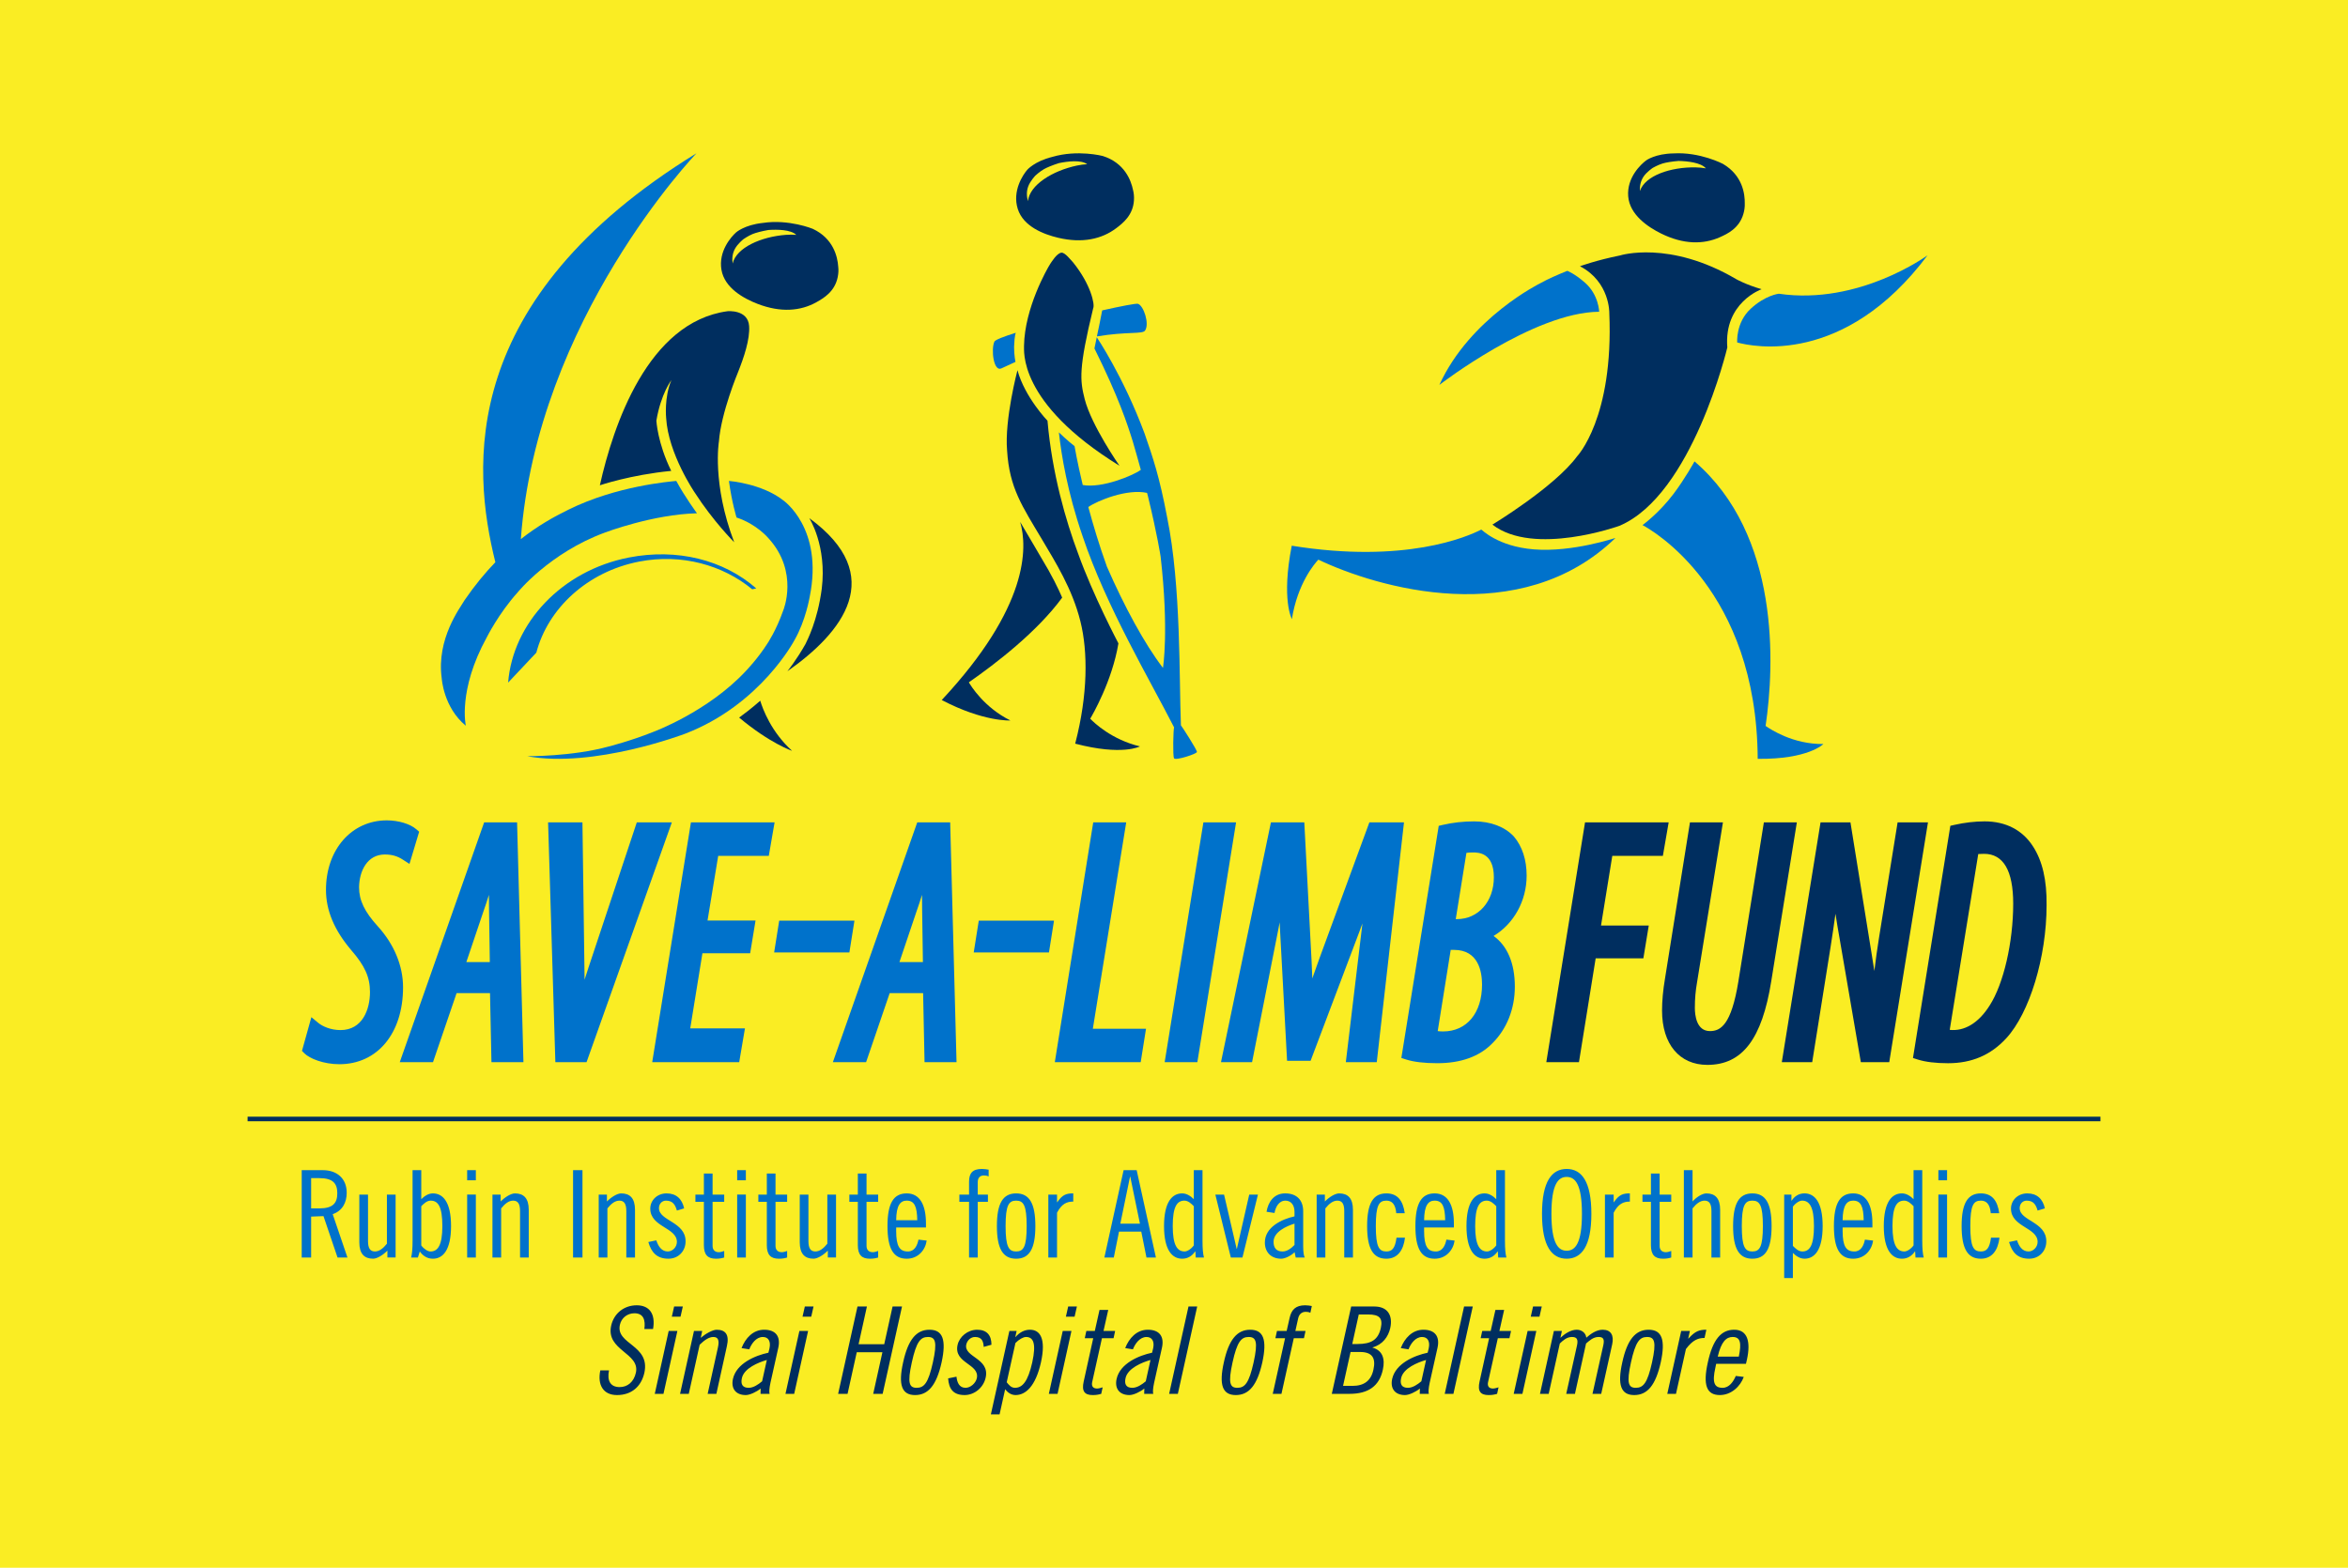
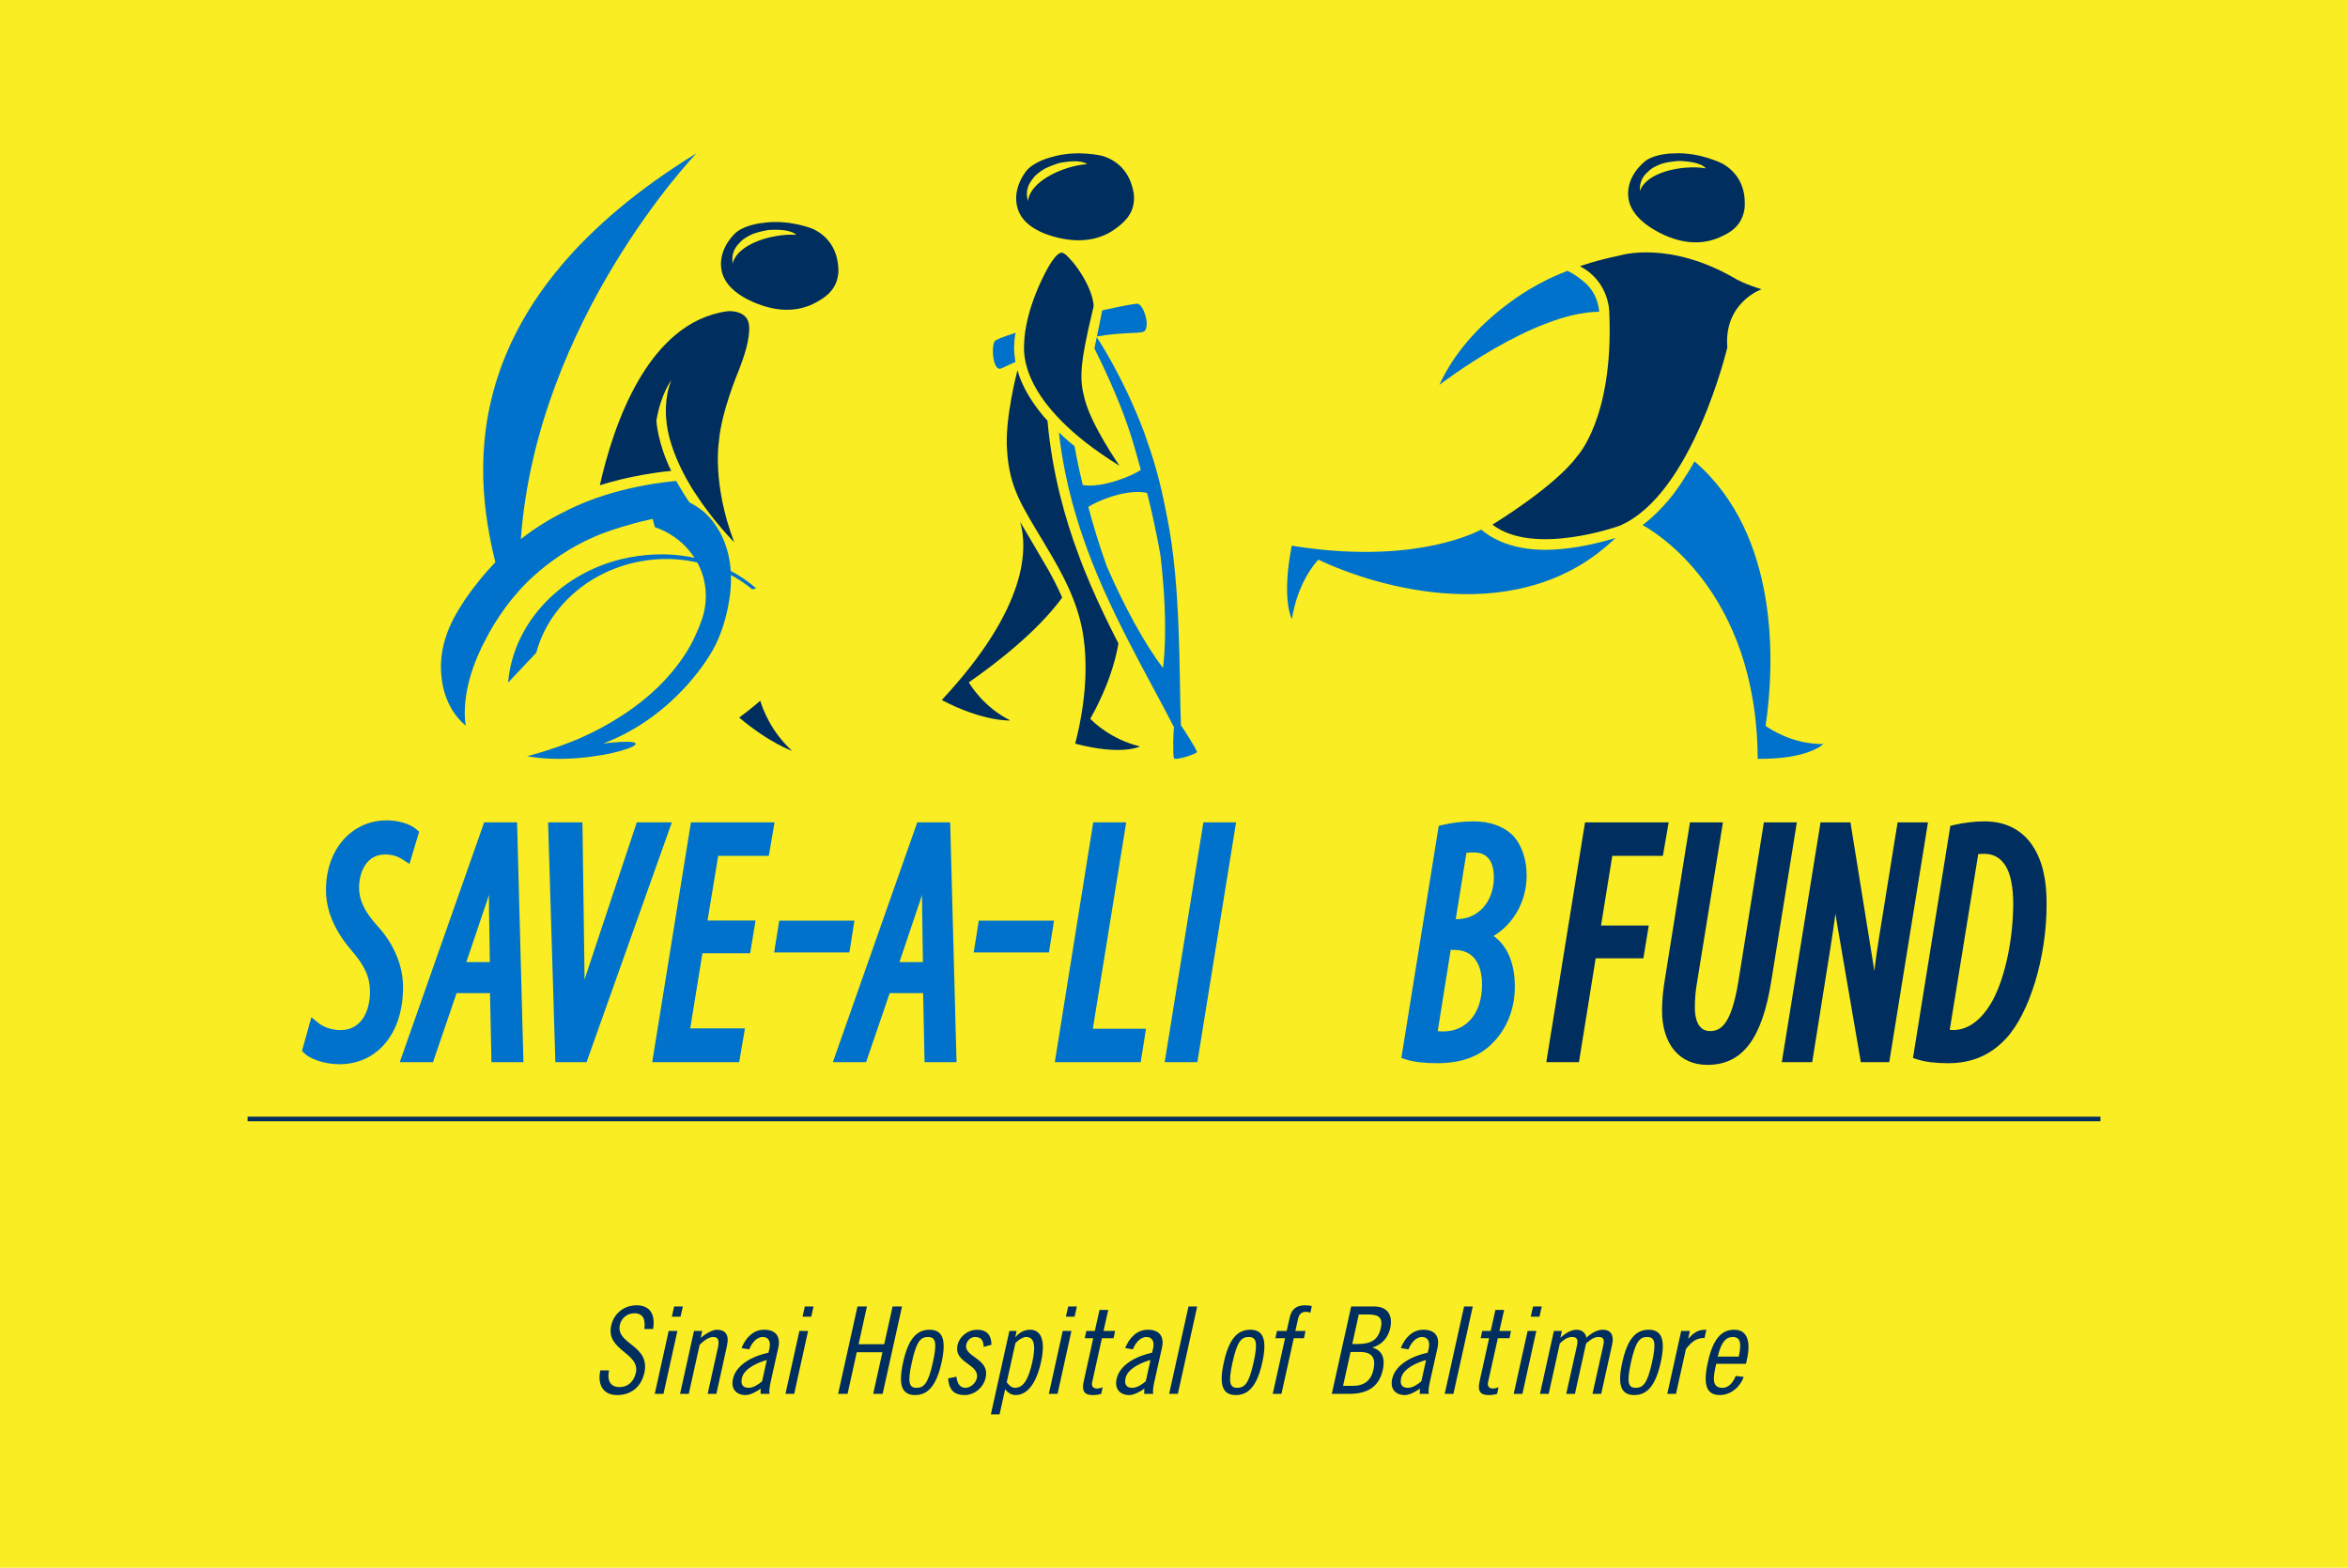
<svg xmlns="http://www.w3.org/2000/svg" xmlns:xlink="http://www.w3.org/1999/xlink" id="Layer_1" x="0px" y="0px" width="274px" height="183px" viewBox="0 0 274 183" xml:space="preserve">
  <rect fill="#FAED23" width="274" height="183" />
  <g>
    <defs>
      <rect id="SVGID_1_" width="274" height="183" />
    </defs>
    <clipPath id="SVGID_2_">
      <use xlink:href="#SVGID_1_" overflow="visible" />
    </clipPath>
    <path clip-path="url(#SVGID_2_)" fill="#002E5F" d="M203.743,159.2l0.113-0.479c0.466-2.119,0.069-3.502-1.482-3.502 c-1.54,0-2.501,1.156-3.079,3.812c-0.593,2.657-0.141,3.813,1.397,3.813c1.343,0,2.402-1.016,2.797-2.117l-0.931-0.113 c-0.283,0.664-0.764,1.385-1.541,1.385c-0.961,0-1.243-0.594-0.833-2.389l0.084-0.41H203.743z M200.452,158.355 c0.41-1.753,1.003-2.29,1.738-2.29c0.919,0,1.046,0.706,0.721,2.29H200.452z M194.564,162.703h1.016l1.158-5.226 c0.777-1.045,1.412-1.299,2.174-1.299l0.212-0.959c-0.805,0-1.285,0.141-2.089,1.028h-0.029l0.198-0.888h-1.016L194.564,162.703z M189.311,159.032c-0.594,2.656-0.142,3.813,1.396,3.813c1.54,0,2.501-1.156,3.093-3.813c0.579-2.656,0.127-3.813-1.41-3.813 C190.849,155.22,189.889,156.376,189.311,159.032 M190.325,159.032c0.537-2.43,1.018-2.967,1.88-2.967s1.116,0.537,0.579,2.967 s-1.031,2.967-1.893,2.967C190.029,161.999,189.789,161.462,190.325,159.032 M180.724,162.703l1.299-5.876 c0.339-0.324,0.791-0.762,1.413-0.762c0.535,0,0.762,0.226,0.593,0.988l-1.257,5.649h1.017l1.297-5.876 c0.382-0.324,0.834-0.762,1.456-0.762c0.538,0,0.721,0.226,0.552,0.988l-1.258,5.649h1.018l1.283-5.791 c0.227-1.045-0.154-1.692-1.113-1.692c-0.722,0-1.399,0.479-1.908,0.93c-0.057-0.549-0.536-0.93-1.114-0.93 c-0.707,0-1.413,0.479-1.907,0.944l0.169-0.804h-0.932l-1.624,7.343H180.724z M178.632,153.692h1.017l0.268-1.185H178.9 L178.632,153.692z M176.642,162.703h1.017l1.623-7.343h-1.016L176.642,162.703z M172.785,156.206h0.987l-1.114,5.059 c-0.254,1.129,0.099,1.58,1.058,1.58c0.425,0,0.692-0.057,0.989-0.142l0.169-0.761c-0.184,0.056-0.452,0.141-0.649,0.141 c-0.509,0-0.663-0.311-0.579-0.733l1.144-5.144h1.356l0.184-0.846h-1.355l0.551-2.457h-1.018l-0.551,2.457h-0.987L172.785,156.206z M168.591,162.703h1.017l2.259-10.195h-1.016L168.591,162.703z M165.865,161.236c-0.452,0.381-1.018,0.763-1.569,0.763 c-0.734,0-0.945-0.438-0.791-1.131c0.254-1.158,1.922-1.836,2.911-2.119L165.865,161.236z M164.367,157.507 c0.254-0.664,0.805-1.441,1.583-1.441c0.65,0,0.946,0.508,0.777,1.314l-0.127,0.521c-1.541,0.325-3.73,1.244-4.14,3.052 c-0.254,1.158,0.354,1.892,1.496,1.892c0.466,0,1.258-0.366,1.738-0.762l-0.014,0.62h1.06c-0.071-0.169-0.042-0.647,0.099-1.298 l0.916-4.097c0.283-1.3-0.296-2.089-1.65-2.089c-1.3,0-2.19,0.986-2.643,2.145L164.367,157.507z M158.563,153.438h1.102 c1.299,0,1.724,0.424,1.469,1.582c-0.311,1.385-1.13,1.866-2.712,1.866h-0.621L158.563,153.438z M157.604,157.816h1.102 c1.44,0,1.864,0.721,1.567,2.063c-0.282,1.313-1.115,1.894-2.443,1.894h-1.102L157.604,157.816z M155.414,162.703h2.063 c2.23,0,3.486-0.93,3.896-2.823c0.283-1.272-0.042-2.246-1.199-2.57v-0.029c1.171-0.324,1.835-1.242,2.062-2.26 c0.325-1.498-0.324-2.513-1.85-2.513h-2.711L155.414,162.703z M148.832,156.206h1.13l-1.439,6.497h1.016l1.44-6.497h1.186 l0.185-0.846h-1.187l0.324-1.456c0.099-0.466,0.396-0.777,0.89-0.777c0.184,0,0.367,0.028,0.536,0.113l0.17-0.789 c-0.226-0.043-0.508-0.085-0.776-0.085c-1.102,0-1.609,0.507-1.821,1.496l-0.339,1.498h-1.129L148.832,156.206z M142.815,159.032 c-0.592,2.656-0.142,3.813,1.397,3.813c1.54,0,2.501-1.156,3.094-3.813c0.577-2.656,0.127-3.813-1.412-3.813 C144.354,155.22,143.394,156.376,142.815,159.032 M143.831,159.032c0.537-2.43,1.019-2.967,1.88-2.967 c0.862,0,1.115,0.537,0.579,2.967c-0.537,2.43-1.032,2.967-1.894,2.967C143.534,161.999,143.295,161.462,143.831,159.032 M136.432,162.703h1.017l2.258-10.195h-1.016L136.432,162.703z M133.706,161.236c-0.452,0.381-1.017,0.763-1.569,0.763 c-0.734,0-0.946-0.438-0.791-1.131c0.254-1.158,1.922-1.836,2.911-2.119L133.706,161.236z M132.208,157.507 c0.254-0.664,0.806-1.441,1.583-1.441c0.65,0,0.946,0.508,0.777,1.314l-0.127,0.521c-1.54,0.325-3.729,1.244-4.138,3.052 c-0.255,1.158,0.352,1.892,1.495,1.892c0.467,0,1.258-0.366,1.738-0.762l-0.014,0.62h1.06c-0.07-0.169-0.042-0.647,0.099-1.298 l0.916-4.097c0.283-1.3-0.296-2.089-1.651-2.089c-1.3,0-2.19,0.986-2.642,2.145L132.208,157.507z M126.588,156.206h0.987 l-1.114,5.059c-0.254,1.129,0.099,1.58,1.058,1.58c0.423,0,0.692-0.057,0.988-0.142l0.17-0.761 c-0.184,0.056-0.452,0.141-0.65,0.141c-0.508,0-0.664-0.311-0.579-0.733l1.144-5.144h1.356l0.183-0.846h-1.355l0.55-2.457h-1.017 l-0.55,2.457h-0.988L126.588,156.206z M124.384,153.692h1.016l0.269-1.185h-1.017L124.384,153.692z M122.394,162.703h1.016 l1.623-7.343h-1.016L122.394,162.703z M118.496,156.771c0.409-0.424,0.918-0.706,1.228-0.706c0.848,0,1.229,0.706,0.735,2.967 c-0.509,2.26-1.158,2.967-2.02,2.967c-0.452,0-0.72-0.354-0.96-0.649L118.496,156.771z M118.637,155.36h-0.848l-2.16,9.744h1.016 l0.65-2.937c0.269,0.339,0.664,0.677,1.215,0.677c1.158,0,2.33-0.987,2.964-3.813c0.621-2.826-0.126-3.813-1.283-3.813 c-0.65,0-1.229,0.323-1.681,0.846h-0.028L118.637,155.36z M115.698,156.97c0-1.103-0.536-1.75-1.666-1.75 c-1.116,0-2.077,0.817-2.289,1.777c-0.479,2.162,2.613,2.19,2.246,3.886c-0.14,0.607-0.762,1.116-1.313,1.116 c-0.749,0-0.99-0.649-1.06-1.3l-0.973,0.198c0.085,1.228,0.592,1.947,1.92,1.947c1.158,0,2.204-0.874,2.458-2.032 c0.507-2.289-2.585-2.374-2.26-3.871c0.112-0.495,0.536-0.876,1.017-0.876c0.82,0,0.975,0.521,1.017,1.158L115.698,156.97z M105.389,159.032c-0.593,2.656-0.141,3.813,1.397,3.813c1.54,0,2.501-1.156,3.093-3.813c0.579-2.656,0.127-3.813-1.411-3.813 C106.927,155.22,105.967,156.376,105.389,159.032 M106.404,159.032c0.537-2.43,1.018-2.967,1.88-2.967s1.116,0.537,0.579,2.967 s-1.031,2.967-1.893,2.967S105.868,161.462,106.404,159.032 M100.064,152.508l-2.259,10.195h1.101l1.073-4.858h2.994l-1.074,4.858 h1.102l2.259-10.195h-1.101l-0.975,4.406h-2.993l0.974-4.406H100.064z M93.652,153.692h1.016l0.268-1.185H93.92L93.652,153.692z M91.661,162.703h1.017l1.623-7.343h-1.016L91.661,162.703z M88.935,161.236c-0.452,0.381-1.017,0.763-1.569,0.763 c-0.734,0-0.946-0.438-0.791-1.131c0.254-1.158,1.922-1.836,2.911-2.119L88.935,161.236z M87.437,157.507 c0.254-0.664,0.806-1.441,1.583-1.441c0.65,0,0.946,0.508,0.777,1.314l-0.127,0.521c-1.54,0.325-3.73,1.244-4.138,3.052 c-0.255,1.158,0.352,1.892,1.495,1.892c0.467,0,1.258-0.366,1.738-0.762l-0.014,0.62h1.06c-0.07-0.169-0.042-0.647,0.099-1.298 l0.916-4.097c0.283-1.3-0.296-2.089-1.651-2.089c-1.3,0-2.19,0.986-2.642,2.145L87.437,157.507z M79.36,162.703h1.017l1.271-5.733 c0.579-0.565,1.102-0.904,1.596-0.904c0.551,0,0.72,0.367,0.537,1.214l-1.201,5.424h1.017l1.227-5.564 c0.311-1.355-0.169-1.919-1.185-1.919c-0.48,0-1.285,0.45-1.864,0.944l0.169-0.804h-0.96L79.36,162.703z M78.399,153.692h1.016 l0.268-1.185h-1.016L78.399,153.692z M76.408,162.703h1.017l1.623-7.343h-1.016L76.408,162.703z M76.209,155.134 c0.311-1.78-0.437-2.768-1.905-2.768c-1.47,0-2.657,0.931-2.982,2.371c-0.649,2.911,3.391,3.179,2.883,5.496 c-0.241,1.087-0.975,1.681-1.894,1.681c-1.088,0-1.483-0.749-1.243-1.949h-1.015c-0.353,1.71,0.352,2.88,1.947,2.88 c1.682,0,2.826-0.974,3.194-2.598c0.719-3.277-3.377-3.306-2.854-5.607c0.169-0.777,0.847-1.343,1.695-1.343 c1.06,0,1.3,0.792,1.159,1.837H76.209z" />
-     <path clip-path="url(#SVGID_2_)" fill="#0072CB" d="M238.626,141.054c-0.24-1.101-0.917-1.75-2.048-1.75 c-1.116,0-1.906,0.818-1.906,1.778c0,2.162,3.108,2.189,3.108,3.886c0,0.607-0.509,1.116-1.061,1.116c-0.75,0-1.131-0.65-1.343-1.3 l-0.931,0.197c0.353,1.229,1.016,1.947,2.344,1.947c1.159,0,2.005-0.873,2.005-2.032c0-2.289-3.106-2.373-3.106-3.871 c0-0.494,0.339-0.876,0.818-0.876c0.82,0,1.089,0.523,1.273,1.158L238.626,141.054z M233.301,141.619 c-0.197-1.441-0.818-2.315-2.146-2.315c-1.539,0-2.244,1.157-2.244,3.813c0,2.655,0.705,3.812,2.244,3.812 c1.328,0,2.006-1.015,2.175-2.456h-0.989c-0.169,1.272-0.535,1.611-1.186,1.611c-0.862,0-1.229-0.537-1.229-2.967 c0-2.431,0.367-2.968,1.229-2.968c0.621,0,1.059,0.367,1.158,1.47H233.301z M226.199,137.776h1.015v-1.185h-1.015V137.776z M226.199,146.788h1.015v-7.344h-1.015V146.788z M223.303,145.377c-0.311,0.424-0.763,0.707-1.073,0.707 c-0.849,0-1.386-0.707-1.386-2.967c0-2.262,0.495-2.968,1.357-2.968c0.452,0,0.806,0.354,1.102,0.65V145.377z M223.529,146.788 h0.959c-0.113-0.424-0.169-1.018-0.169-1.978v-8.218h-1.017v3.388c-0.339-0.338-0.805-0.677-1.355-0.677 c-1.159,0-2.118,0.987-2.118,3.813s0.959,3.813,2.118,3.813c0.65,0,1.158-0.324,1.511-0.845h0.029L223.529,146.788z M218.5,143.285 v-0.479c0-2.119-0.69-3.502-2.245-3.502c-1.54,0-2.245,1.157-2.245,3.813c0,2.656,0.705,3.813,2.245,3.813 c1.343,0,2.175-1.015,2.329-2.117l-0.958-0.112c-0.127,0.664-0.452,1.385-1.229,1.385c-0.961,0-1.371-0.594-1.371-2.39v-0.409 H218.5z M215.025,142.439c0.014-1.753,0.495-2.29,1.229-2.29c0.919,0,1.201,0.707,1.229,2.29H215.025z M209.221,140.855 c0.311-0.423,0.764-0.706,1.074-0.706c0.849,0,1.386,0.706,1.386,2.968c0,2.26-0.495,2.967-1.357,2.967 c-0.452,0-0.806-0.354-1.103-0.65V140.855z M209.051,139.445h-0.846v9.743h1.016v-2.936c0.34,0.338,0.806,0.676,1.356,0.676 c1.159,0,2.118-0.986,2.118-3.811c0-2.827-0.959-3.814-2.118-3.814c-0.65,0-1.159,0.325-1.497,0.846h-0.029V139.445z M202.245,143.117c0,2.655,0.705,3.812,2.245,3.812s2.245-1.156,2.245-3.812c0-2.656-0.705-3.813-2.245-3.813 S202.245,140.461,202.245,143.117 M203.26,143.117c0-2.431,0.368-2.968,1.23-2.968s1.229,0.537,1.229,2.968 c0,2.43-0.367,2.967-1.229,2.967S203.26,145.547,203.26,143.117 M196.497,146.788h1.015v-5.734c0.453-0.564,0.905-0.904,1.4-0.904 c0.551,0,0.805,0.367,0.805,1.216v5.423h1.016v-5.565c0-1.354-0.592-1.919-1.608-1.919c-0.48,0-1.188,0.451-1.612,0.945v-3.656 h-1.015V146.788z M191.667,140.291h0.988v5.058c0,1.13,0.452,1.58,1.411,1.58c0.424,0,0.678-0.056,0.96-0.14v-0.763 c-0.169,0.058-0.423,0.143-0.621,0.143c-0.508,0-0.734-0.312-0.734-0.735v-5.143h1.355v-0.846h-1.355v-2.457h-1.016v2.457h-0.988 V140.291z M187.288,146.788h1.017v-5.227c0.55-1.045,1.13-1.299,1.892-1.299v-0.959c-0.805,0-1.257,0.141-1.864,1.03h-0.027v-0.889 h-1.017V146.788z M185.705,141.689c0-3.8-1.157-5.238-2.881-5.238s-2.88,1.438-2.88,5.238c0,3.801,1.156,5.239,2.88,5.239 S185.705,145.49,185.705,141.689 M184.605,141.689c0,3.461-0.791,4.31-1.781,4.31c-0.989,0-1.78-0.849-1.78-4.31 s0.791-4.308,1.78-4.308C183.814,137.382,184.605,138.229,184.605,141.689 M174.606,145.377c-0.312,0.424-0.764,0.707-1.074,0.707 c-0.848,0-1.386-0.707-1.386-2.967c0-2.262,0.495-2.968,1.356-2.968c0.453,0,0.807,0.354,1.104,0.65V145.377z M174.831,146.788 h0.959c-0.113-0.424-0.169-1.018-0.169-1.978v-8.218h-1.015v3.388c-0.339-0.338-0.807-0.677-1.357-0.677 c-1.159,0-2.118,0.987-2.118,3.813s0.959,3.813,2.118,3.813c0.65,0,1.159-0.324,1.512-0.845h0.028L174.831,146.788z M169.661,143.285v-0.479c0-2.119-0.691-3.502-2.245-3.502c-1.54,0-2.245,1.157-2.245,3.813c0,2.656,0.705,3.813,2.245,3.813 c1.342,0,2.174-1.015,2.33-2.117l-0.959-0.112c-0.127,0.664-0.452,1.385-1.229,1.385c-0.962,0-1.371-0.594-1.371-2.39v-0.409 H169.661z M166.187,142.439c0.014-1.753,0.495-2.29,1.229-2.29c0.919,0,1.201,0.707,1.23,2.29H166.187z M163.927,141.619 c-0.197-1.441-0.819-2.315-2.146-2.315c-1.539,0-2.244,1.157-2.244,3.813c0,2.655,0.705,3.812,2.244,3.812 c1.327,0,2.005-1.015,2.175-2.456h-0.989c-0.169,1.272-0.535,1.611-1.186,1.611c-0.862,0-1.229-0.537-1.229-2.967 c0-2.431,0.367-2.968,1.229-2.968c0.621,0,1.059,0.367,1.158,1.47H163.927z M153.646,146.788h1.016v-5.734 c0.452-0.564,0.904-0.904,1.399-0.904c0.551,0,0.806,0.367,0.806,1.216v5.423h1.015v-5.565c0-1.354-0.592-1.919-1.608-1.919 c-0.481,0-1.188,0.451-1.668,0.945v-0.804h-0.959V146.788z M151.063,145.32c-0.367,0.382-0.849,0.764-1.399,0.764 c-0.735,0-1.046-0.438-1.046-1.13c0-1.159,1.512-1.837,2.445-2.12V145.32z M148.73,141.591c0.112-0.664,0.495-1.441,1.271-1.441 c0.65,0,1.061,0.51,1.061,1.314v0.522c-1.471,0.325-3.46,1.243-3.46,3.052c0,1.159,0.761,1.891,1.904,1.891 c0.468,0,1.174-0.366,1.569-0.761l0.127,0.62h1.058c-0.112-0.169-0.184-0.649-0.184-1.299v-4.097c0-1.299-0.747-2.089-2.103-2.089 c-1.302,0-1.978,0.987-2.176,2.146L148.73,141.591z M141.825,139.445l1.807,7.343h1.356l1.807-7.343h-1.016l-1.441,6.327h-0.027 l-1.469-6.327H141.825z M139.312,145.377c-0.312,0.424-0.764,0.707-1.074,0.707c-0.848,0-1.385-0.707-1.385-2.967 c0-2.262,0.496-2.968,1.357-2.968c0.452,0,0.807,0.354,1.103,0.65V145.377z M139.537,146.788h0.959 c-0.113-0.424-0.169-1.018-0.169-1.978v-8.218h-1.016v3.388c-0.339-0.338-0.806-0.677-1.356-0.677 c-1.159,0-2.118,0.987-2.118,3.813s0.959,3.813,2.118,3.813c0.65,0,1.159-0.324,1.511-0.845h0.029L139.537,146.788z M131.119,136.593l-2.245,10.195h1.101l0.608-3.022h2.598l0.607,3.022h1.101l-2.245-10.195H131.119z M131.868,137.354h0.028 l1.129,5.481h-2.287L131.868,137.354z M122.335,146.788h1.015v-5.227c0.551-1.045,1.13-1.299,1.893-1.299v-0.959 c-0.805,0-1.257,0.141-1.865,1.03h-0.028v-0.889h-1.015V146.788z M116.333,143.117c0,2.655,0.705,3.812,2.244,3.812 c1.54,0,2.245-1.156,2.245-3.812c0-2.656-0.705-3.813-2.245-3.813C117.038,139.304,116.333,140.461,116.333,143.117 M117.348,143.117c0-2.431,0.367-2.968,1.229-2.968c0.863,0,1.23,0.537,1.23,2.968c0,2.43-0.367,2.967-1.23,2.967 C117.715,146.084,117.348,145.547,117.348,143.117 M111.954,140.291h1.13v6.497h1.015v-6.497h1.187v-0.846h-1.187v-1.455 c0-0.468,0.226-0.778,0.721-0.778c0.183,0,0.367,0.029,0.55,0.113v-0.789c-0.24-0.042-0.522-0.085-0.791-0.085 c-1.1,0-1.495,0.508-1.495,1.496v1.498h-1.13V140.291z M108.055,143.285v-0.479c0-2.119-0.691-3.502-2.245-3.502 c-1.54,0-2.245,1.157-2.245,3.813c0,2.656,0.705,3.813,2.245,3.813c1.342,0,2.174-1.015,2.329-2.117l-0.959-0.112 c-0.126,0.664-0.451,1.385-1.229,1.385c-0.961,0-1.371-0.594-1.371-2.39v-0.409H108.055z M104.58,142.439 c0.014-1.753,0.495-2.29,1.23-2.29c0.919,0,1.201,0.707,1.23,2.29H104.58z M99.116,140.291h0.989v5.058 c0,1.13,0.451,1.58,1.41,1.58c0.424,0,0.678-0.056,0.961-0.14v-0.763c-0.17,0.058-0.424,0.143-0.622,0.143 c-0.508,0-0.734-0.312-0.734-0.735v-5.143h1.356v-0.846h-1.356v-2.457h-1.015v2.457h-0.989V140.291z M97.561,139.445h-1.015v5.734 c-0.453,0.565-0.905,0.904-1.4,0.904c-0.551,0-0.805-0.367-0.805-1.215v-5.424h-1.015v5.564c0,1.356,0.592,1.919,1.608,1.919 c0.481,0,1.188-0.451,1.668-0.944v0.804h0.959V139.445z M88.495,140.291h0.989v5.058c0,1.13,0.451,1.58,1.411,1.58 c0.423,0,0.677-0.056,0.96-0.14v-0.763c-0.17,0.058-0.424,0.143-0.622,0.143c-0.508,0-0.734-0.312-0.734-0.735v-5.143h1.356v-0.846 h-1.356v-2.457h-1.015v2.457h-0.989V140.291z M86.024,137.776h1.015v-1.185h-1.015V137.776z M86.024,146.788h1.015v-7.344h-1.015 V146.788z M81.151,140.291h0.989v5.058c0,1.13,0.451,1.58,1.41,1.58c0.424,0,0.678-0.056,0.961-0.14v-0.763 c-0.17,0.058-0.424,0.143-0.622,0.143c-0.508,0-0.734-0.312-0.734-0.735v-5.143h1.356v-0.846h-1.356v-2.457H82.14v2.457h-0.989 V140.291z M79.836,141.054c-0.239-1.101-0.916-1.75-2.047-1.75c-1.116,0-1.906,0.818-1.906,1.778c0,2.162,3.107,2.189,3.107,3.886 c0,0.607-0.509,1.116-1.06,1.116c-0.749,0-1.13-0.65-1.342-1.3l-0.931,0.197c0.353,1.229,1.016,1.947,2.344,1.947 c1.158,0,2.004-0.873,2.004-2.032c0-2.289-3.107-2.373-3.107-3.871c0-0.494,0.339-0.876,0.82-0.876c0.82,0,1.089,0.523,1.272,1.158 L79.836,141.054z M69.867,146.788h1.015v-5.734c0.452-0.564,0.904-0.904,1.399-0.904c0.551,0,0.806,0.367,0.806,1.216v5.423h1.015 v-5.565c0-1.354-0.592-1.919-1.609-1.919c-0.481,0-1.187,0.451-1.668,0.945v-0.804h-0.958V146.788z M66.873,146.788h1.1v-10.196 h-1.1V146.788z M57.467,146.788h1.015v-5.734c0.452-0.564,0.904-0.904,1.399-0.904c0.551,0,0.806,0.367,0.806,1.216v5.423h1.015 v-5.565c0-1.354-0.592-1.919-1.609-1.919c-0.481,0-1.187,0.451-1.668,0.945v-0.804h-0.958V146.788z M54.515,137.776h1.015v-1.185 h-1.015V137.776z M54.515,146.788h1.015v-7.344h-1.015V146.788z M49.16,140.8c0.297-0.297,0.651-0.65,1.103-0.65 c0.862,0,1.357,0.706,1.357,2.967s-0.537,2.968-1.385,2.968c-0.311,0-0.764-0.283-1.075-0.707V140.8z M48.991,146.084 c0.367,0.521,0.876,0.845,1.526,0.845c1.159,0,2.118-0.987,2.118-3.812c0-2.826-0.959-3.813-2.118-3.813 c-0.551,0-1.017,0.339-1.357,0.677v-3.388h-1.015v8.219c0,0.959-0.056,1.553-0.169,1.977h0.79L48.991,146.084z M46.166,139.445 h-1.015v5.734c-0.452,0.565-0.904,0.904-1.399,0.904c-0.551,0-0.806-0.367-0.806-1.215v-5.424h-1.015v5.564 c0,1.356,0.592,1.919,1.609,1.919c0.48,0,1.187-0.451,1.668-0.944v0.804h0.958V139.445z M35.208,146.788h1.1v-4.774l1.441-0.056 l1.64,4.83h1.156l-1.721-5.057c1.129-0.394,1.636-1.354,1.636-2.499c0-1.682-1.156-2.64-2.795-2.64h-2.457V146.788z M36.308,137.522h0.961c1.583,0,2.092,0.622,2.092,1.767s-0.509,1.767-2.092,1.767h-0.961V137.522z" />
  </g>
  <rect x="28.892" y="130.351" fill="#002E5F" width="216.22" height="0.533" />
  <g>
    <defs>
      <rect id="SVGID_3_" width="274" height="183" />
    </defs>
    <clipPath id="SVGID_4_">
      <use xlink:href="#SVGID_3_" overflow="visible" />
    </clipPath>
    <path clip-path="url(#SVGID_4_)" fill="#0072CB" d="M44.904,99.744c0.828,0,1.459,0.182,2.109,0.603l0.771,0.498l1.13-3.757 l-0.339-0.294c-0.73-0.628-2.079-1.033-3.437-1.033c-4.114,0-7.098,3.412-7.098,8.111c0,2.402,0.964,4.705,2.954,7.045 c1.59,1.831,2.181,3.152,2.181,4.881c0,2.05-0.884,4.443-3.44,4.443c-1.161,0-2.116-0.448-2.582-0.83l-0.817-0.674l-1.097,3.933 l0.284,0.286c0.612,0.615,2.25,1.269,4.079,1.269c4.446,0,7.433-3.607,7.433-8.979c0-2.497-1.04-5.016-2.931-7.098 c-1.564-1.718-2.203-3.048-2.203-4.58C41.926,101.664,42.864,99.744,44.904,99.744" />
    <path clip-path="url(#SVGID_4_)" fill="#0072CB" d="M57.159,112.303H54.42l2.006-5.947c0.21-0.586,0.42-1.229,0.628-1.9 c0.001,0.579,0.005,1.142,0.014,1.677L57.159,112.303z M60.341,95.998h-3.844l-9.847,27.989h3.879l2.753-8.056h3.901l0.168,8.056 h3.732L60.341,95.998z" />
    <path clip-path="url(#SVGID_4_)" fill="#0072CB" d="M74.31,95.998l-5.594,16.818c-0.176,0.532-0.345,1.048-0.502,1.548 c0-0.133,0-0.266-0.001-0.399l-0.245-17.967h-4.009l0.848,27.989h3.639l9.953-27.989H74.31z" />
  </g>
  <polygon fill="#0072CB" points="89.715,99.902 90.39,95.998 80.628,95.998 76.11,123.987 86.261,123.987 86.932,120.042 80.547,120.042 81.97,111.272 87.54,111.272 88.169,107.449 82.565,107.449 83.812,99.902 " />
  <polygon fill="#0072CB" points="90.929,107.47 90.34,111.176 99.119,111.176 99.709,107.47 " />
  <g>
    <defs>
      <rect id="SVGID_5_" width="274" height="183" />
    </defs>
    <clipPath id="SVGID_6_">
      <use xlink:href="#SVGID_5_" overflow="visible" />
    </clipPath>
    <path clip-path="url(#SVGID_6_)" fill="#0072CB" d="M107.699,112.303h-2.739l2.006-5.947c0.21-0.586,0.42-1.229,0.628-1.9 c0.001,0.579,0.005,1.142,0.014,1.677L107.699,112.303z M110.881,95.998h-3.844l-9.847,27.989h3.879l2.753-8.056h3.901l0.168,8.056 h3.732L110.881,95.998z" />
  </g>
  <polygon fill="#0072CB" points="114.218,107.47 113.629,111.176 122.409,111.176 122.997,107.47 " />
  <polygon fill="#0072CB" points="127.529,120.084 131.423,95.998 127.574,95.998 123.092,123.987 133.114,123.987 133.735,120.084 " />
  <polygon fill="#0072CB" points="140.43,95.998 135.911,123.987 139.724,123.987 144.243,95.998 " />
  <g>
    <defs>
      <rect id="SVGID_7_" width="274" height="183" />
    </defs>
    <clipPath id="SVGID_8_">
      <use xlink:href="#SVGID_7_" overflow="visible" />
    </clipPath>
-     <path clip-path="url(#SVGID_8_)" fill="#0072CB" d="M159.798,95.998l-5.806,15.813c-0.303,0.843-0.586,1.633-0.852,2.4 c-0.026-0.745-0.059-1.467-0.092-2.162l-0.842-16.052h-3.896l-5.827,27.989h3.628l3.099-15.685c0.042-0.215,0.082-0.429,0.12-0.641 c0.008,0.168,0.017,0.339,0.023,0.512l0.842,15.656h2.743l5.702-15.094c0.115-0.308,0.233-0.62,0.349-0.94 c-0.01,0.086-0.021,0.173-0.031,0.26l-1.907,15.932h3.61l3.177-27.989H159.798z" />
    <path clip-path="url(#SVGID_8_)" fill="#0072CB" d="M172.947,114.929c0,3.322-1.785,5.47-4.548,5.47 c-0.219,0-0.432-0.013-0.624-0.038l1.516-9.482h0.385C172.521,110.878,172.947,113.416,172.947,114.929 M169.879,107.289 l1.246-7.734c0.195-0.032,0.451-0.047,0.765-0.047c0.603,0,2.436,0,2.436,2.903c0,2.826-1.815,4.878-4.313,4.878H169.879z M174.291,109.254c2.351-1.402,3.86-4.086,3.86-7.04c0-1.844-0.508-3.416-1.496-4.577c-1.064-1.134-2.708-1.758-4.63-1.758 c-1.274,0-2.514,0.14-3.684,0.415l-0.448,0.105l-4.362,27.096l0.563,0.182c0.889,0.285,2.111,0.43,3.636,0.43 c2.739,0,4.893-0.771,6.39-2.293c1.711-1.677,2.654-4.04,2.654-6.648C176.773,112.45,175.902,110.4,174.291,109.254" />
  </g>
  <polygon fill="#002E5F" points="194.049,99.902 194.725,95.998 184.965,95.998 180.446,123.987 184.257,123.987 186.206,111.867 191.772,111.867 192.403,108.039 186.83,108.039 188.147,99.902 " />
  <g>
    <defs>
      <rect id="SVGID_9_" width="274" height="183" />
    </defs>
    <clipPath id="SVGID_10_">
      <use xlink:href="#SVGID_9_" overflow="visible" />
    </clipPath>
    <path clip-path="url(#SVGID_10_)" fill="#002E5F" d="M205.835,95.998l-2.977,18.582c-0.826,5.077-2.082,5.779-3.314,5.779 c-1.59,0-1.762-1.893-1.762-2.707c0-1.071,0.08-1.995,0.26-3.01l3.017-18.645h-3.848l-2.912,18.223 c-0.229,1.349-0.345,2.608-0.345,3.748c0,3.908,2.026,6.335,5.287,6.335c4.081,0,6.38-3.015,7.459-9.778l2.984-18.527H205.835z" />
    <path clip-path="url(#SVGID_10_)" fill="#002E5F" d="M221.441,95.998l-2.173,13.488c-0.21,1.29-0.385,2.578-0.54,3.856 c-0.092-0.584-0.187-1.173-0.28-1.771l-2.509-15.574h-3.491l-4.52,27.989h3.547l2.139-13.413c0.216-1.352,0.408-2.681,0.576-3.913 c0.157,1.039,0.321,1.992,0.483,2.895l2.478,14.432h3.315l4.519-27.989H221.441z" />
    <path clip-path="url(#SVGID_10_)" fill="#002E5F" d="M234.931,105.491c0,4.496-1.128,9.374-2.746,11.873 c-1.318,2.104-2.994,3.034-4.661,2.851l3.328-20.524c0.168-0.014,0.382-0.024,0.674-0.024 C233.785,99.666,234.931,101.626,234.931,105.491 M237.243,98.803c-1.224-1.913-3.177-2.925-5.651-2.925 c-1.127,0-2.354,0.144-3.542,0.414l-0.454,0.104l-4.362,27.103l0.566,0.181c0.896,0.283,2.085,0.429,3.529,0.429 c2.768,0,4.99-0.952,6.785-2.907c2.729-2.95,4.712-9.491,4.712-15.543C238.862,102.745,238.343,100.501,237.243,98.803" />
    <path clip-path="url(#SVGID_10_)" fill="#0072CB" d="M167.969,44.929c0,0,10.975-8.491,18.647-8.539c0,0-0.047-1.994-1.667-3.403 c-1.258-1.093-2.051-1.371-2.051-1.371l-0.131,0.05c-0.804,0.328-2.129,0.89-2.989,1.38 C179.778,33.045,171.549,37.074,167.969,44.929" />
    <path clip-path="url(#SVGID_10_)" fill="#0072CB" d="M150.757,72.267c0.662-4.167,2.65-6.476,3.087-6.94 c6.806,3.248,23.565,8.237,34.671-2.528c0.04-0.039-4.98,1.694-9.525,1.329c-4.259-0.343-6.086-2.335-6.134-2.31 c-1.619,0.834-8.891,4.018-22.115,1.883C149.504,70.013,150.757,72.267,150.757,72.267" />
    <path clip-path="url(#SVGID_10_)" fill="#0072CB" d="M212.779,86.85c-3.55,0.039-6.162-1.718-6.743-2.109 c1.053-7.098,1.702-22.299-8.295-30.883c0,0-1.099,2.005-2.445,3.788c-1.724,2.285-3.625,3.647-3.625,3.647 c1.139,0.606,13.343,7.549,13.444,27.286C211.031,88.647,212.779,86.85,212.779,86.85" />
    <path clip-path="url(#SVGID_10_)" fill="#002E5F" d="M174.159,61.238c0,0,7.264-4.399,9.877-7.969c0,0,4.285-4.456,3.762-16.739 c0,0,0.079-3.627-3.423-5.452c0,0,1.855-0.689,4.677-1.26c0,0,5.749-1.828,13.562,2.771c0,0,1.097,0.628,2.953,1.171 c0,0-4.416,1.542-3.998,6.798c0,0-4.076,17.224-12.595,20.823C188.974,61.381,178.993,64.98,174.159,61.238" />
-     <path clip-path="url(#SVGID_10_)" fill="#0072CB" d="M204.285,36.052c-1.751,1.628-1.561,3.925-1.561,3.925 c1.828,0.503,12.525,2.753,22.214-10.18c0,0-7.974,5.865-17.357,4.49C207.581,34.287,206.01,34.448,204.285,36.052" />
    <path clip-path="url(#SVGID_10_)" fill="#002E5F" d="M199.071,19.651c-0.383-0.066-0.785-0.106-1.207-0.113 c-2.894-0.049-5.888,0.952-6.494,2.762c-0.035-0.572,0.077-1.16,0.418-1.676c0.369-0.56,1.093-1.035,1.093-1.035 s0.591-0.339,1.128-0.502c0.381-0.116,1.086-0.238,1.877-0.3C196.916,18.812,198.481,18.97,199.071,19.651 M203.605,23.784 c0.027-1.139-0.252-3.309-2.549-4.656c0,0-2.672-1.405-5.758-1.221c-2.131,0.029-3.191,0.811-3.191,0.811 c-0.617,0.454-2.275,2.002-2.105,4.193c0.168,2.165,2.306,3.589,3.839,4.348c2.587,1.279,4.919,1.303,6.874,0.424 c0.857-0.385,2.225-1.016,2.723-2.689C203.57,24.55,203.617,24.15,203.605,23.784" />
    <path clip-path="url(#SVGID_10_)" fill="#002E5F" d="M127.222,83.894c0.246-0.413,2.559-4.38,3.292-8.794 c0,0-2.971-5.626-4.723-10.537c-1.407-3.752-3.011-9.255-3.554-15.449c0,0-2.641-2.74-3.504-5.898c0,0-1.523,5.75-1.21,9.377 c0.266,4.369,1.777,6.516,4.097,10.415c1.481,2.517,3.504,5.68,4.459,9.526c0.889,3.564,0.869,8.556-0.587,14.181 c-0.014,0.057-0.022,0.091-0.022,0.091l0.001,0.001c0,0.001-0.001,0.003-0.001,0.005l0.003-0.005 c5.51,1.44,7.553,0.319,7.553,0.319C129.723,86.338,127.664,84.354,127.222,83.894" />
    <path clip-path="url(#SVGID_10_)" fill="#002E5F" d="M130.64,54.37c0,0-3.27-4.689-4.06-7.774 c-0.567-2.221-0.715-3.578,0.988-10.612c0.222-0.419-0.272-2.788-2.345-5.355c-0.247-0.247-0.937-1.173-1.357-1.135 c-0.543,0.049-1.185,1.135-1.308,1.308c-0.37,0.568-2.986,5.158-3.06,9.551C119.547,40.821,118.634,46.966,130.64,54.37" />
    <path clip-path="url(#SVGID_10_)" fill="#0072CB" d="M118.543,38.843c-1.431,0.446-2.403,0.822-2.502,1.035 c-0.411,0.892-0.101,3.564,0.822,3.121c0.561-0.269,1.106-0.521,1.637-0.755c0,0-0.162-0.741-0.162-1.743 C118.387,39.07,118.543,38.843,118.543,38.843" />
    <path clip-path="url(#SVGID_10_)" fill="#0072CB" d="M128.007,39.267c3.518-0.586,5.312-0.235,5.617-0.681 c0.538-0.786-0.164-2.902-0.822-3.121c-0.208-0.069-1.923,0.259-4.182,0.767c0,0-0.312,1.608-0.337,1.702 C128.062,38.946,128.007,39.267,128.007,39.267" />
    <path clip-path="url(#SVGID_10_)" fill="#0072CB" d="M135.711,77.963c-2.155-2.813-4.516-7.181-6.54-11.821 c-0.892-2.477-1.608-4.87-2.169-6.959c1.084-0.756,4.537-2.156,6.854-1.647c0.065,0.245,0.103,0.388,0.103,0.388 c1.11,4.566,1.481,7.058,1.481,7.058C136.428,73.644,135.711,77.963,135.711,77.963 M137.819,84.684 c-0.002-0.002-0.008-0.003-0.011-0.005c0-0.001,0.001-0.003,0.001-0.003c-0.222-5.528,0.031-16.264-1.604-24.259 c-0.913-4.837-1.654-6.96-2.641-9.823c-2.486-6.67-5.577-11.228-5.577-11.228c-0.074,0.395-0.272,1.308-0.272,1.308 c2.798,5.626,3.85,8.835,4.492,10.908c0.298,1.009,0.629,2.192,0.922,3.262c-0.902,0.663-4.525,2.177-6.778,1.771 c-0.657-2.751-0.956-4.54-0.956-4.54c-0.814-0.617-1.828-1.604-1.828-1.604c0.293,2.616,0.969,6.885,2.766,12.117 c2.763,8.239,7.892,16.846,10.681,22.325c-0.001,0.004-0.005,0.006-0.007,0.01c-0.083,0.212-0.167,3.3-0.001,3.594 c0.164,0.295,2.652-0.511,2.671-0.743C139.695,87.542,137.924,84.787,137.819,84.684" />
    <path clip-path="url(#SVGID_10_)" fill="#002E5F" d="M123.95,69.761c0,0-0.578-1.398-1.589-3.194 c-0.347-0.614-3.312-5.645-3.312-5.645c0.882,3.052,0.971,9.925-9.122,20.76c-0.013,0.013-0.032,0.032-0.032,0.032 c0.001,0,0.001,0,0.002,0.001c-0.001,0-0.001,0.001-0.001,0.001s0.001-0.001,0.002-0.001c4.894,2.564,8.01,2.385,8.01,2.385 c-3.091-1.536-4.632-4.076-4.849-4.455C116.224,77.447,121.03,73.748,123.95,69.761" />
    <path clip-path="url(#SVGID_10_)" fill="#002E5F" d="M126.869,19.165c-0.388,0.022-0.789,0.073-1.202,0.162 c-2.831,0.603-5.522,2.252-5.706,4.152c-0.163-0.549-0.186-1.147,0.03-1.727c0.234-0.629,0.832-1.254,0.832-1.254 s0.499-0.463,0.986-0.743c0.345-0.199,1.005-0.476,1.761-0.714C124.58,18.832,126.142,18.634,126.869,19.165 M132.217,22.172 c-0.229-1.116-0.99-3.167-3.531-3.963c0,0-2.92-0.768-5.885,0.105c-2.07,0.507-2.927,1.508-2.927,1.508 c-0.5,0.582-1.767,2.463-1.108,4.56c0.65,2.072,3.054,2.979,4.719,3.373c2.808,0.665,5.086,0.164,6.793-1.133 c0.749-0.568,1.939-1.49,2.048-3.232C132.355,22.927,132.31,22.526,132.217,22.172" />
    <path clip-path="url(#SVGID_10_)" fill="#002E5F" d="M88.717,81.794c0.296,0.978,1.279,3.642,3.718,5.851 c0,0-2.572-0.862-6.18-3.883C87.924,82.545,88.442,82.002,88.717,81.794" />
-     <path clip-path="url(#SVGID_10_)" fill="#002E5F" d="M91.885,78.356c6.433-4.516,11.761-11.145,2.554-17.875 c0,0,2.073,3.212,1.456,8.245c-0.497,3.775-1.703,6.021-1.902,6.457C92.955,77.026,91.885,78.356,91.885,78.356" />
    <path clip-path="url(#SVGID_10_)" fill="#002E5F" d="M92.922,27.416c-0.387-0.03-0.792-0.034-1.212-0.002 c-2.886,0.216-5.775,1.487-6.214,3.345c-0.087-0.566-0.029-1.162,0.263-1.707c0.316-0.592,0.993-1.131,0.993-1.131 s0.557-0.392,1.077-0.603c0.369-0.15,1.06-0.336,1.842-0.471C90.699,26.776,92.272,26.792,92.922,27.416 M97.815,31.116 c-0.077-1.137-0.554-3.272-2.964-4.403c0,0-2.79-1.155-5.845-0.689c-2.12,0.224-3.104,1.1-3.104,1.1 c-0.573,0.508-2.083,2.202-1.713,4.368c0.365,2.141,2.624,3.363,4.221,3.979c2.692,1.037,5.017,0.848,6.884-0.207 c0.818-0.462,2.122-1.215,2.465-2.927C97.851,31.882,97.86,31.48,97.815,31.116" />
    <path clip-path="url(#SVGID_10_)" fill="#0072CB" d="M60.779,62.93c1.884-25.667,20.496-45.039,20.496-45.039 c-27.832,17.124-26.222,36.643-23.47,47.736c-1.2,1.246-2.405,2.7-3.592,4.431c-0.493,0.864-3.307,4.492-2.665,9.131 c0,0,0.197,3.381,2.813,5.528c0,0-0.962-4.121,2.435-10.309c0,0,1.391-2.795,3.612-5.263c0,0,3.726-4.615,10.192-6.984 c0,0,5.577-2.122,10.735-2.246c0,0-1.36-1.826-2.418-3.775c-0.716,0.074-6.96,0.567-12.587,3.356 C64.618,60.329,62.731,61.396,60.779,62.93" />
-     <path clip-path="url(#SVGID_10_)" fill="#0072CB" d="M61.518,88.271c0,0,5.257,0.049,9.526-1.135c0,0,2.542-0.642,5.134-1.68 c0,0,6.416-2.343,10.882-7.155c0,0,1.382-1.432,2.493-3.184c0,0,1.036-1.53,1.851-3.874c0,0,1.874-4.492-1.752-8.44 c0,0-1.358-1.629-3.701-2.394c0,0-0.544-1.729-0.89-4.27c0,0,3.85,0.297,6.343,2.271c0,0,4.713,3.233,3.085,11.253 c0,0-0.469,2.789-1.777,5.059c0,0-3.949,7.552-12.784,10.933C79.928,85.655,69.316,89.702,61.518,88.271" />
+     <path clip-path="url(#SVGID_10_)" fill="#0072CB" d="M61.518,88.271c0,0,2.542-0.642,5.134-1.68 c0,0,6.416-2.343,10.882-7.155c0,0,1.382-1.432,2.493-3.184c0,0,1.036-1.53,1.851-3.874c0,0,1.874-4.492-1.752-8.44 c0,0-1.358-1.629-3.701-2.394c0,0-0.544-1.729-0.89-4.27c0,0,3.85,0.297,6.343,2.271c0,0,4.713,3.233,3.085,11.253 c0,0-0.469,2.789-1.777,5.059c0,0-3.949,7.552-12.784,10.933C79.928,85.655,69.316,89.702,61.518,88.271" />
    <path clip-path="url(#SVGID_10_)" fill="#002E5F" d="M70,56.648c1.563-6.982,5.589-19.052,14.895-20.319 c0,0,2.392-0.236,2.524,1.732c0.105,1.561-0.606,3.652-1.297,5.388c0,0-1.974,4.719-2.227,8.078c0,0-0.833,4.909,1.783,11.769 c0,0-2.443-2.443-4.59-5.774c0,0-3.11-4.541-3.352-8.734c0,0-0.251-2.396,0.613-4.42c0,0-1.234,1.604-1.753,4.738 c0,0,0.129,2.604,1.733,5.861C73.586,55.424,70,56.648,70,56.648" />
    <path clip-path="url(#SVGID_10_)" fill="#0072CB" d="M87.78,68.788c-3.415-2.821-8.228-4.198-13.198-3.233 c-6.069,1.18-10.643,5.484-11.996,10.629l-3.291,3.496c0.557-6.924,6.228-13.073,14.108-14.605 c5.612-1.09,11.031,0.266,14.851,3.612C88.256,68.688,87.78,68.788,87.78,68.788" />
  </g>
</svg>